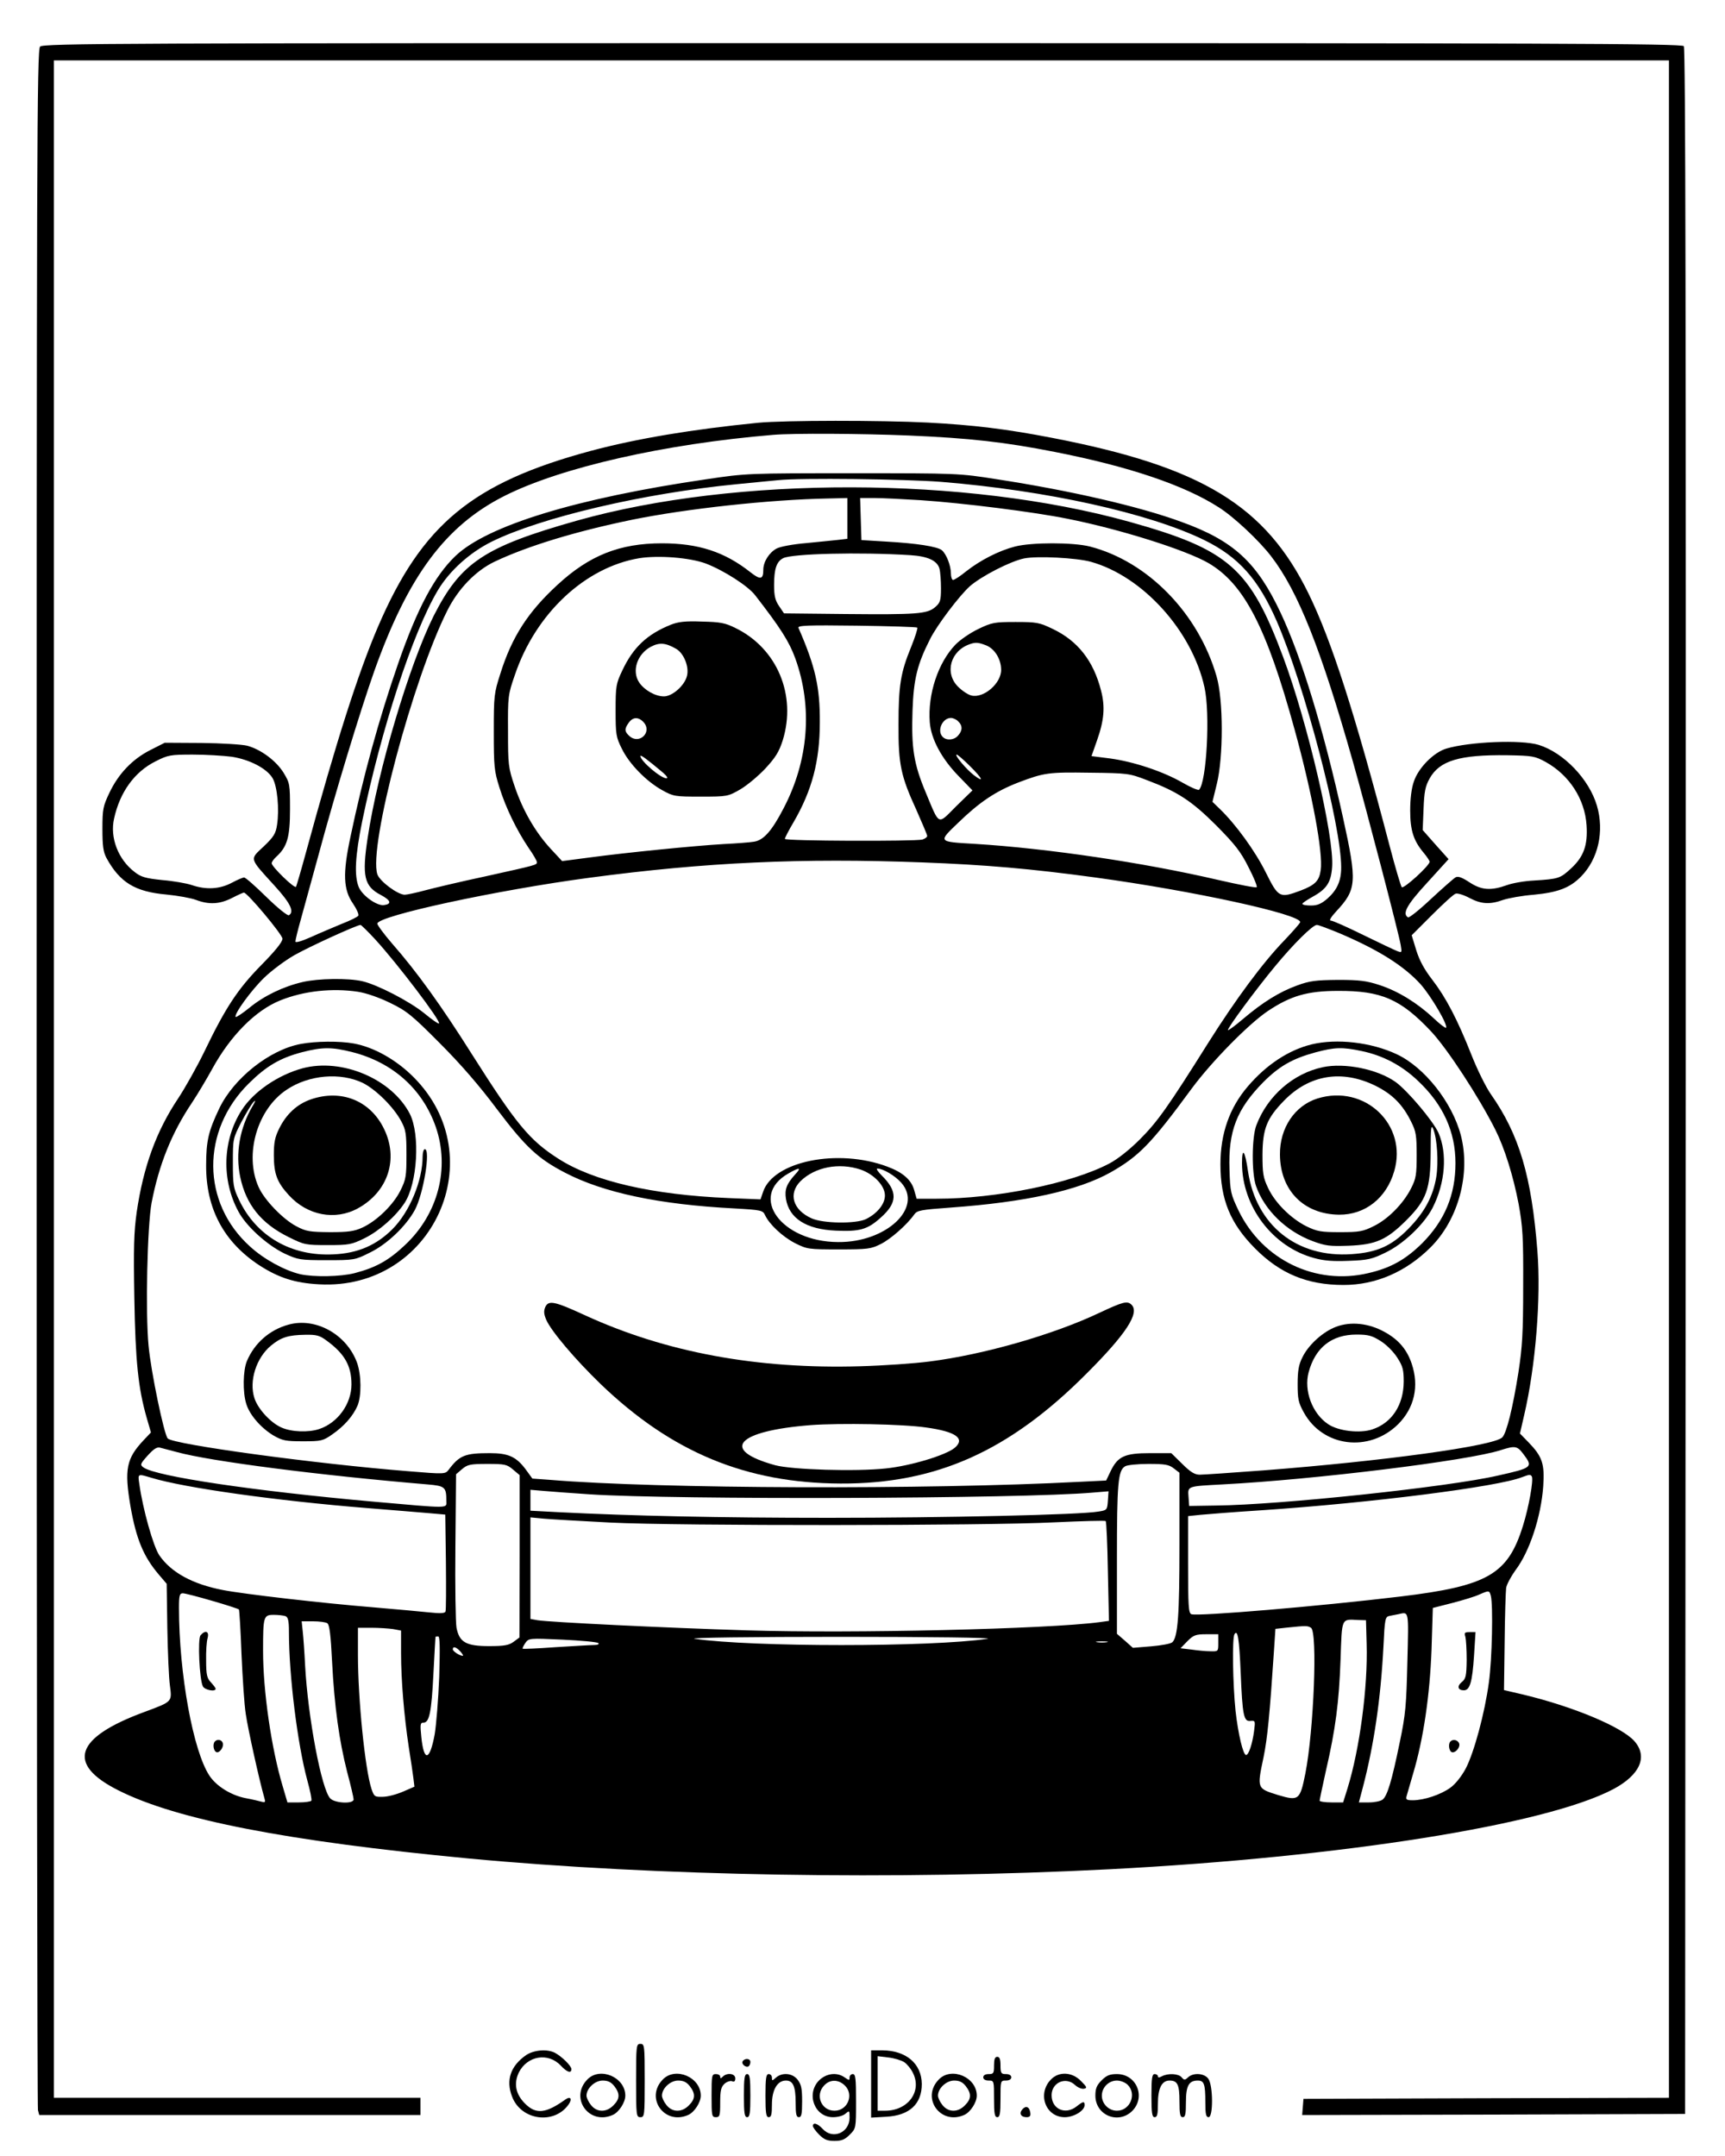
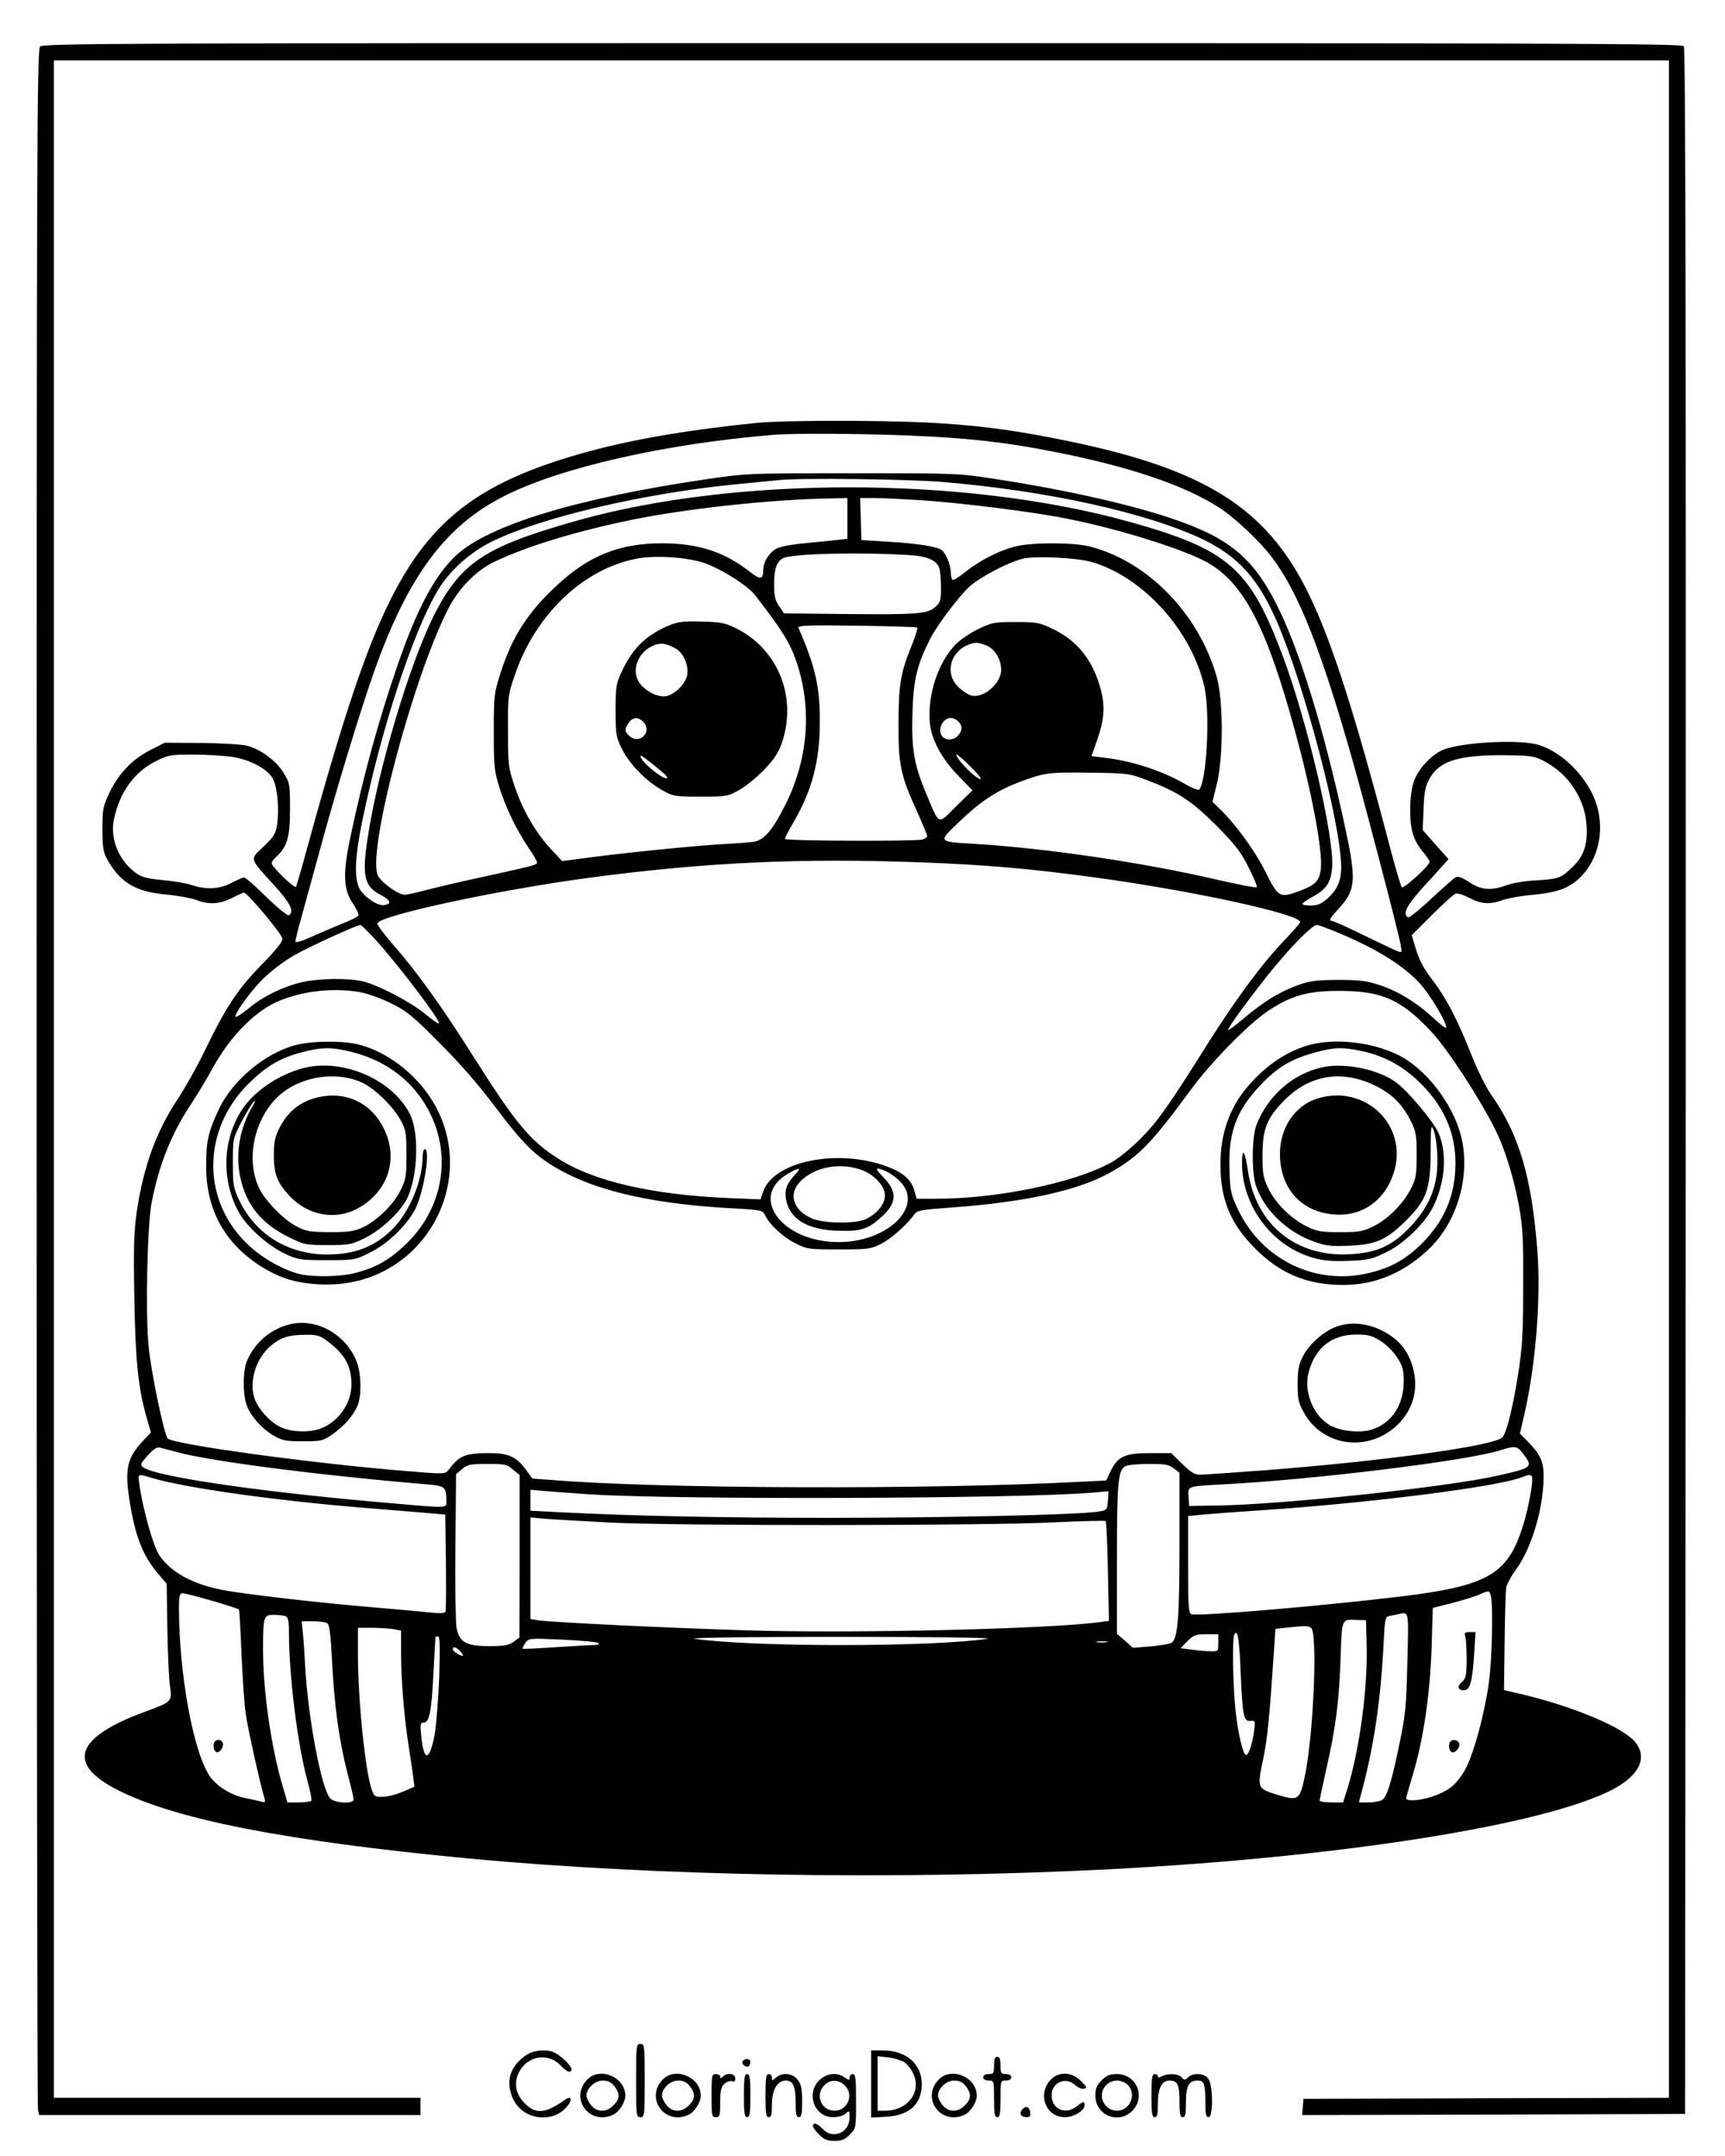
<svg xmlns="http://www.w3.org/2000/svg" version="1.0" width="800pt" height="1000pt" viewBox="0 0 800 1000" preserveAspectRatio="xMidYMid meet">
  <g transform="translate(0,1000) scale(0.1,-0.1)" fill="#000000" stroke="none">
    <path d="M186 9784 c-15 -14 -16 -462 -16 -4782 0 -2622 3 -4777 6 -4789 l6 -23 884 0 884 0 0 40 0 40 -850 0 -850 0 0 4725 0 4725 3745 0 3745 0 0 -4725 0 -4725 -847 -2 -848 -3 -3 -38 -3 -37 888 2 888 3 3 4789 c1 3532 -1 4792 -9 4802 -10 12 -628 14 -3810 14 -3439 0 -3799 -1 -3813 -16z" />
    <path d="M3515 8039 c-302 -30 -561 -73 -774 -130 -550 -148 -784 -341 -988 -816 -93 -217 -195 -537 -333 -1043 -23 -85 -45 -159 -47 -163 -6 -11 -113 93 -113 109 0 6 9 19 21 30 51 46 64 91 64 220 0 117 -1 122 -30 170 -34 55 -105 108 -168 125 -23 6 -119 12 -212 13 l-171 1 -67 -34 c-83 -42 -148 -110 -190 -199 -29 -61 -32 -75 -32 -167 0 -79 4 -107 19 -135 62 -113 132 -156 277 -169 52 -5 114 -16 138 -25 61 -23 110 -20 167 9 27 14 52 25 55 25 16 0 179 -195 179 -214 0 -15 -34 -57 -98 -122 -109 -111 -166 -197 -264 -401 -34 -70 -89 -168 -122 -218 -101 -151 -161 -316 -192 -527 -13 -92 -15 -165 -11 -398 5 -295 18 -418 57 -555 l20 -69 -34 -36 c-80 -85 -90 -135 -61 -306 27 -154 61 -235 133 -319 l35 -41 3 -204 c2 -113 7 -234 12 -268 10 -76 12 -74 -117 -122 -324 -119 -365 -242 -122 -364 269 -136 783 -236 1624 -316 873 -82 1979 -101 2973 -50 1077 56 2023 206 2337 372 123 66 160 150 97 222 -58 66 -282 160 -515 216 l-90 21 3 222 c1 122 5 236 7 252 3 17 23 54 44 83 65 86 118 248 128 388 7 105 -4 138 -69 205 l-39 40 20 87 c53 228 78 542 61 759 -27 347 -84 540 -216 728 -23 33 -63 114 -89 180 -66 167 -119 268 -182 350 -38 49 -60 90 -75 138 l-21 69 94 94 c52 52 101 97 110 99 9 3 38 -6 64 -20 55 -29 95 -31 156 -9 24 8 88 20 142 24 113 11 168 32 220 85 79 81 108 209 73 328 -36 123 -154 246 -270 282 -81 25 -320 15 -428 -17 -58 -17 -130 -89 -151 -153 -11 -31 -17 -80 -17 -134 0 -94 16 -141 63 -197 15 -18 27 -36 27 -41 0 -18 -120 -127 -129 -118 -5 6 -30 91 -56 190 -162 619 -270 954 -376 1171 -200 409 -495 589 -1189 723 -211 41 -367 60 -578 71 -214 11 -663 11 -787 -1z m700 -59 c283 -12 448 -31 676 -76 342 -67 601 -154 761 -257 70 -44 187 -154 243 -227 125 -162 232 -432 380 -955 61 -216 211 -790 221 -848 6 -36 6 -37 -17 -28 -13 5 -84 39 -158 75 -73 36 -140 66 -149 66 -9 0 0 16 26 44 94 101 96 135 31 431 -90 410 -193 747 -290 953 -110 234 -218 334 -459 421 -195 72 -518 146 -856 198 -177 28 -184 28 -669 28 -484 0 -493 0 -680 -28 -602 -88 -1016 -215 -1163 -356 -97 -93 -177 -243 -266 -500 -88 -254 -162 -522 -221 -804 -36 -169 -33 -243 12 -308 17 -25 28 -50 25 -56 -4 -6 -38 -23 -77 -38 -38 -16 -103 -43 -142 -61 -45 -20 -73 -28 -73 -21 0 7 11 53 25 102 14 50 50 182 81 295 77 287 194 671 260 858 157 441 330 674 604 812 262 132 741 241 1245 283 91 8 415 6 630 -3z m150 -215 c490 -40 964 -145 1220 -270 159 -78 251 -181 336 -376 128 -295 299 -946 299 -1142 0 -63 -19 -105 -64 -145 -28 -24 -46 -32 -76 -32 -22 0 -40 3 -40 8 0 4 23 19 50 34 63 35 83 66 88 137 10 139 -114 670 -227 973 -154 413 -252 499 -714 628 -758 211 -1824 213 -2562 5 -431 -122 -538 -194 -664 -442 -112 -224 -259 -716 -306 -1030 -27 -177 -16 -224 61 -264 47 -25 52 -42 15 -47 -32 -5 -100 43 -117 83 -22 53 -17 145 16 307 88 426 234 874 350 1069 54 91 148 176 251 227 227 112 704 224 1134 266 88 9 176 17 195 19 105 11 588 5 755 -8z m-435 -169 l0 -95 -42 -5 c-24 -3 -91 -9 -149 -15 -60 -5 -120 -16 -137 -25 -34 -18 -62 -61 -62 -98 0 -46 -13 -49 -60 -12 -119 94 -240 134 -410 134 -196 0 -337 -56 -485 -193 -136 -125 -211 -241 -264 -410 -30 -93 -31 -104 -31 -272 0 -160 2 -181 26 -257 30 -96 80 -198 135 -280 22 -31 39 -61 39 -67 0 -13 -1 -13 -240 -66 -113 -24 -239 -54 -280 -65 -41 -11 -83 -20 -93 -20 -32 0 -116 62 -127 95 -42 128 165 907 325 1224 50 100 131 184 219 226 152 72 374 140 636 194 249 51 639 94 913 99 l87 2 0 -94z m340 84 c196 -13 528 -55 680 -86 243 -48 550 -145 655 -206 165 -97 269 -298 399 -772 81 -294 133 -573 121 -652 -7 -50 -26 -69 -94 -95 -97 -36 -102 -33 -161 85 -49 99 -140 224 -213 294 l-34 33 20 82 c31 124 31 391 -1 500 -84 292 -319 533 -587 602 -78 20 -271 20 -348 0 -74 -19 -160 -63 -225 -114 -28 -23 -56 -41 -62 -41 -5 0 -10 14 -10 30 0 37 -21 90 -42 108 -21 17 -116 32 -258 40 l-115 7 -3 98 -3 97 68 0 c37 0 133 -5 213 -10z m-48 -255 c80 -5 125 -25 135 -63 4 -15 7 -56 7 -91 0 -57 -4 -67 -27 -87 -37 -32 -87 -35 -417 -32 l-284 3 -23 34 c-18 26 -23 48 -23 97 0 75 11 109 42 125 40 21 355 29 590 14z m-948 -39 c83 -32 196 -104 229 -148 117 -151 157 -214 185 -291 82 -226 62 -476 -55 -698 -54 -104 -92 -146 -136 -153 -17 -3 -81 -8 -142 -11 -136 -8 -447 -39 -619 -62 l-129 -17 -53 57 c-71 77 -129 177 -167 289 -30 89 -31 100 -31 258 -1 160 0 168 32 260 96 284 325 499 577 541 89 14 234 3 309 -25z m1786 8 c239 -67 468 -319 526 -582 27 -120 10 -438 -25 -475 -4 -4 -39 11 -77 33 -90 52 -226 97 -335 112 l-87 11 25 71 c34 96 39 158 19 234 -35 137 -108 230 -224 285 -62 30 -75 32 -172 32 -97 0 -110 -2 -172 -32 -36 -17 -85 -50 -107 -73 -80 -83 -129 -229 -119 -360 6 -78 55 -169 134 -250 l64 -66 -76 -74 c-87 -87 -75 -93 -141 65 -55 131 -67 205 -61 379 5 146 22 215 81 331 32 65 137 203 185 246 54 47 188 116 252 129 60 12 242 3 310 -16z m-806 -305 c3 -3 -10 -44 -29 -91 -48 -117 -58 -177 -58 -358 -1 -186 11 -240 83 -397 27 -61 50 -115 50 -120 0 -6 -10 -13 -22 -17 -37 -9 -638 -7 -638 3 0 5 18 40 40 77 86 148 122 284 122 464 1 164 -21 259 -99 438 -5 11 44 13 270 10 151 -2 278 -6 281 -9z m321 -83 c38 -16 67 -62 68 -111 2 -63 -80 -135 -138 -121 -16 4 -43 22 -62 41 -64 64 -35 168 57 198 26 9 39 7 75 -7z m-131 -352 c21 -20 20 -43 -1 -66 -18 -21 -53 -24 -71 -6 -28 28 -2 88 38 88 10 0 26 -7 34 -16z m-3369 -164 c83 -13 162 -54 189 -99 22 -37 32 -144 21 -216 -6 -41 -15 -56 -62 -101 -66 -62 -69 -51 51 -183 73 -80 92 -120 66 -136 -6 -4 -53 34 -104 84 -51 50 -97 91 -104 91 -6 0 -32 -11 -58 -25 -55 -29 -118 -33 -185 -10 -24 8 -86 19 -136 23 -77 8 -99 14 -128 37 -77 58 -116 160 -96 248 27 124 96 218 193 266 57 29 68 31 172 31 61 0 142 -5 181 -10z m3422 -42 c60 -59 70 -82 19 -43 -36 28 -92 95 -79 95 4 0 31 -23 60 -52z m2671 18 c110 -61 182 -172 190 -294 6 -92 -13 -146 -73 -201 -49 -45 -57 -48 -170 -55 -44 -2 -100 -12 -125 -21 -75 -27 -119 -24 -174 12 -35 23 -53 30 -65 24 -9 -5 -60 -50 -114 -100 -54 -51 -102 -89 -107 -86 -28 17 -6 58 89 161 l99 109 -60 67 -60 68 4 98 c3 80 8 105 28 141 46 83 139 111 360 108 118 -2 128 -4 178 -31z m-1850 -84 c143 -54 208 -96 323 -211 87 -88 113 -121 149 -193 25 -48 42 -90 38 -93 -3 -4 -84 12 -180 34 -344 80 -788 146 -1128 167 -172 10 -170 8 -75 99 98 95 173 145 276 185 121 46 140 49 334 46 175 -2 182 -3 263 -34z m-1041 -382 c292 -11 502 -29 803 -70 454 -62 950 -170 950 -207 0 -4 -33 -42 -73 -84 -99 -102 -225 -272 -353 -475 -187 -298 -236 -367 -318 -449 -49 -49 -105 -93 -142 -112 -175 -92 -524 -163 -800 -163 l-93 0 -11 39 c-13 48 -52 83 -125 110 -229 86 -529 25 -576 -117 l-12 -35 -146 6 c-356 15 -629 78 -792 183 -133 85 -195 160 -399 482 -143 227 -257 385 -371 515 -38 44 -69 86 -69 93 0 36 557 156 985 213 539 72 984 92 1542 71z m-2537 -357 c102 -111 306 -380 296 -390 -3 -3 -33 18 -68 47 -69 56 -218 133 -288 149 -65 15 -205 13 -277 -4 -90 -21 -179 -64 -246 -119 -32 -26 -61 -45 -64 -43 -10 11 72 124 132 182 34 33 97 80 139 104 68 39 289 140 308 141 3 0 34 -30 68 -67z m4473 28 c183 -78 299 -152 376 -237 49 -56 128 -190 117 -201 -2 -3 -29 17 -58 45 -75 70 -164 125 -250 153 -61 20 -93 24 -193 24 -103 -1 -130 -4 -190 -26 -82 -30 -158 -77 -250 -155 -36 -31 -68 -54 -70 -52 -6 6 131 191 219 297 85 103 174 191 193 191 8 0 55 -18 106 -39z m-4553 -271 c39 -6 99 -27 150 -52 76 -37 100 -56 230 -187 98 -98 185 -199 265 -306 132 -175 190 -229 315 -294 178 -93 437 -148 786 -166 125 -7 132 -9 142 -31 20 -43 81 -100 139 -130 56 -28 62 -29 203 -29 135 0 149 2 195 25 46 23 121 89 155 137 13 19 31 22 169 32 346 25 591 79 741 163 132 75 188 132 376 388 92 125 264 300 353 360 106 71 184 94 326 94 201 1 291 -38 432 -188 75 -80 221 -303 298 -456 43 -86 83 -214 108 -345 19 -105 22 -152 21 -380 0 -217 -4 -283 -22 -400 -26 -165 -55 -282 -75 -302 -40 -40 -552 -110 -1108 -153 -146 -11 -279 -20 -295 -20 -23 0 -43 12 -81 50 l-51 50 -98 0 c-118 0 -150 -15 -183 -83 l-21 -44 -123 -6 c-706 -37 -1950 -33 -2455 9 l-83 6 -32 44 c-43 57 -79 74 -165 74 -116 0 -141 -10 -192 -78 -15 -19 -18 -20 -185 -6 -438 35 -1089 124 -1117 152 -17 17 -78 310 -89 430 -15 154 -6 555 14 663 34 177 93 324 187 464 26 39 67 108 93 155 85 156 202 274 317 320 109 44 241 58 360 40z m2332 -825 c62 -22 112 -75 112 -120 0 -40 -36 -84 -89 -110 -48 -22 -198 -20 -251 4 -87 39 -109 114 -52 172 67 66 179 88 280 54z m-304 -22 c-40 -44 -50 -70 -43 -114 15 -90 94 -141 231 -147 110 -5 147 5 207 59 80 70 81 123 6 197 -18 18 -27 32 -20 32 26 0 82 -33 111 -66 102 -116 -70 -277 -293 -275 -264 1 -417 212 -231 318 52 30 63 29 32 -4z m-2868 -1288 c156 -43 663 -108 1162 -150 82 -7 88 -12 88 -77 0 -35 23 -35 -338 -3 -550 49 -1010 117 -1067 159 -16 12 -15 16 20 55 29 32 44 41 59 36 12 -3 46 -12 76 -20z m6244 -8 c47 -62 44 -65 -117 -101 -229 -53 -1011 -136 -1307 -139 l-125 -2 -3 42 c-4 51 -7 49 158 58 424 22 1140 110 1290 159 66 21 76 20 104 -17z m-4685 -73 l31 -26 0 -376 -1 -377 -27 -20 c-22 -16 -43 -20 -114 -20 -107 0 -138 18 -151 86 -4 24 -7 194 -5 377 l3 334 28 24 c25 21 37 24 117 24 81 0 91 -2 119 -26z m3065 5 l26 -20 0 -333 c0 -325 -7 -428 -33 -453 -7 -7 -51 -15 -98 -19 l-85 -7 -37 33 -37 32 0 347 c0 352 5 411 38 430 9 6 58 11 108 11 78 0 95 -3 118 -21z m-4743 -43 c154 -47 581 -107 1004 -141 110 -9 236 -19 280 -23 l80 -7 3 -220 c1 -121 1 -224 -2 -230 -3 -8 -26 -9 -72 -4 -38 4 -157 15 -264 24 -234 19 -598 61 -696 80 -140 27 -240 81 -295 161 -28 41 -77 215 -93 332 -7 47 -8 47 55 28z m6403 6 c9 -15 -14 -143 -41 -229 -70 -225 -162 -279 -568 -328 -374 -45 -941 -93 -970 -82 -13 6 -15 38 -15 231 l0 224 58 6 c31 3 158 13 282 21 507 34 1098 109 1210 154 32 12 38 13 44 3z m-4369 -83 c397 -26 2001 -21 2333 8 l73 6 -3 -44 c-3 -42 -4 -44 -44 -50 -84 -15 -714 -29 -1252 -29 -512 0 -911 9 -1249 26 l-133 7 0 48 0 49 58 -5 c31 -3 129 -10 217 -16z m95 -131 c319 -16 1743 -15 2059 1 129 6 236 9 239 6 3 -3 8 -109 10 -234 l5 -229 -44 -6 c-241 -32 -1145 -53 -1633 -38 -393 12 -916 38 -973 47 l-33 6 0 236 0 235 63 -6 c34 -3 172 -11 307 -18z m4084 -340 c11 -43 6 -293 -9 -401 -19 -142 -69 -327 -108 -401 -19 -35 -47 -71 -71 -88 -44 -32 -122 -58 -174 -58 -28 0 -33 3 -29 18 2 9 17 57 31 107 48 162 77 362 85 574 l6 193 90 23 c50 13 106 30 125 39 46 20 47 20 54 -6z m-5930 -23 c66 -19 121 -37 124 -40 2 -2 8 -95 12 -207 5 -112 13 -237 20 -279 9 -65 64 -313 86 -388 6 -20 4 -22 -12 -18 -10 3 -44 11 -76 17 -66 13 -134 55 -166 103 -76 113 -142 474 -142 780 0 57 3 67 18 67 9 0 71 -16 136 -35z m5543 -282 c-5 -203 -8 -244 -36 -377 -36 -175 -57 -246 -79 -263 -9 -7 -37 -13 -63 -13 l-47 0 18 68 c52 199 83 408 96 655 6 129 8 138 28 142 11 2 30 6 41 8 50 11 48 22 42 -220z m-5203 211 c12 -5 16 -21 16 -73 0 -204 40 -522 85 -688 13 -47 22 -90 19 -95 -3 -4 -29 -8 -58 -8 l-53 0 -22 75 c-53 177 -91 442 -91 628 0 160 2 167 50 167 21 0 45 -3 54 -6z m5014 -129 c6 -200 -32 -487 -89 -671 l-20 -64 -54 0 c-30 0 -55 4 -55 8 0 4 13 66 29 138 45 194 61 320 68 516 7 198 2 188 83 184 l35 -1 3 -110z m-4820 96 c10 -6 16 -55 22 -177 11 -212 33 -367 70 -513 17 -63 30 -120 30 -127 0 -22 -86 -18 -108 4 -41 41 -104 377 -117 617 -3 61 -8 131 -11 158 l-5 47 53 0 c29 0 59 -4 66 -9z m4562 -21 c31 -20 13 -475 -26 -675 -25 -125 -31 -129 -126 -101 -99 31 -99 29 -68 176 18 87 29 203 48 490 l7 105 55 6 c88 9 94 9 110 -1z m-4257 -6 l37 -7 0 -106 c0 -122 14 -292 36 -436 9 -55 18 -118 21 -141 l5 -41 -53 -23 c-30 -13 -72 -24 -94 -24 -37 -1 -40 1 -52 36 -30 91 -63 416 -63 624 l0 124 63 0 c34 0 79 -3 100 -6z m3931 -204 c8 -196 14 -226 45 -222 23 2 23 0 17 -47 -8 -60 -25 -111 -37 -111 -14 0 -37 98 -49 205 -13 128 -16 337 -5 355 15 24 22 -18 29 -180z m-104 140 c0 -40 0 -40 -37 -39 -21 0 -60 4 -88 8 l-50 6 32 33 c28 28 38 32 87 32 l56 0 0 -40z m-3613 -157 c-4 -104 -14 -224 -21 -267 -23 -124 -50 -130 -62 -13 -6 59 -5 67 10 67 27 0 37 47 46 225 5 94 9 171 10 173 0 1 5 2 12 2 8 0 9 -48 5 -187z m2543 176 c-261 -39 -1094 -39 -1359 0 -32 5 260 9 679 9 421 0 712 -4 680 -9z m-1805 -20 c5 -5 -3 -9 -20 -9 -17 0 -97 -5 -179 -10 -82 -6 -150 -9 -152 -7 -2 2 4 14 12 26 16 23 18 23 173 16 86 -4 160 -11 166 -16z m2358 4 c-13 -2 -33 -2 -45 0 -13 2 -3 4 22 4 25 0 35 -2 23 -4z m-2998 -43 c10 -11 15 -20 11 -20 -14 0 -46 21 -46 30 0 16 16 11 35 -10z" />
    <path d="M3110 7102 c-109 -44 -174 -105 -224 -212 -29 -61 -31 -72 -31 -185 0 -112 2 -124 29 -178 34 -70 113 -151 187 -192 52 -29 59 -30 179 -30 123 0 126 1 182 33 31 18 83 61 117 97 48 52 64 78 81 131 65 210 -26 427 -219 521 -48 24 -70 28 -156 30 -78 3 -110 -1 -145 -15z m25 -111 c36 -20 62 -84 51 -126 -11 -45 -68 -95 -107 -95 -40 0 -91 29 -115 65 -35 53 -9 131 54 165 40 21 68 19 117 -9z m-150 -341 c41 -46 -20 -105 -66 -64 -23 21 -24 33 -3 62 19 27 45 28 69 2z m90 -234 c17 -15 24 -25 16 -26 -27 0 -120 80 -121 103 0 8 29 -13 105 -77z" />
    <path d="M1395 5158 c-145 -27 -311 -159 -378 -299 -50 -105 -61 -150 -61 -264 -1 -201 82 -356 247 -464 90 -58 165 -82 277 -88 528 -29 809 591 437 962 -80 80 -183 138 -276 155 -65 12 -177 11 -246 -2z m239 -38 c188 -48 326 -172 387 -347 66 -191 11 -404 -143 -548 -75 -71 -134 -104 -233 -130 -67 -17 -189 -19 -253 -5 -72 17 -169 70 -232 128 -226 203 -228 538 -6 757 82 81 145 118 248 145 94 24 137 24 232 0z" />
    <path d="M1403 5045 c-114 -31 -228 -109 -282 -194 -89 -138 -95 -324 -15 -471 37 -69 133 -155 213 -194 63 -29 72 -31 196 -31 128 0 132 1 198 34 82 39 170 124 211 199 40 75 74 282 46 282 -5 0 -10 -15 -10 -34 0 -111 -60 -257 -140 -337 -75 -75 -161 -112 -273 -117 -196 -10 -358 84 -438 252 -27 56 -29 70 -29 173 0 111 0 112 40 190 23 43 48 85 57 93 10 10 8 2 -6 -21 -59 -100 -80 -219 -57 -328 27 -128 97 -216 225 -279 72 -36 79 -37 181 -37 98 0 110 2 171 32 67 33 144 101 185 163 60 91 73 317 25 413 -83 162 -315 261 -498 212z m280 -68 c61 -31 143 -112 178 -178 21 -39 24 -58 24 -154 0 -100 -2 -115 -28 -167 -32 -65 -109 -141 -177 -172 -37 -17 -64 -21 -150 -21 -93 1 -110 3 -155 27 -62 32 -150 123 -176 183 -67 150 -6 361 131 451 103 69 249 81 353 31z" />
    <path d="M1442 4901 c-64 -22 -114 -68 -147 -135 -20 -40 -25 -65 -25 -123 0 -88 15 -127 70 -187 86 -94 214 -118 319 -61 141 77 191 230 121 371 -64 130 -198 183 -338 135z" />
    <path d="M6083 5156 c-106 -26 -210 -94 -296 -195 -85 -99 -127 -219 -127 -361 0 -164 46 -275 160 -390 117 -118 243 -170 411 -170 150 0 290 61 404 175 129 129 186 342 140 519 -40 153 -169 316 -297 376 -119 56 -278 74 -395 46z m232 -31 c100 -21 187 -67 263 -140 115 -109 172 -234 172 -380 0 -147 -50 -266 -154 -371 -77 -76 -146 -115 -250 -139 -244 -58 -491 61 -602 290 -36 76 -39 86 -42 191 -6 177 33 279 157 405 74 74 135 109 242 138 90 24 124 25 214 6z" />
    <path d="M6134 5050 c-136 -29 -255 -132 -307 -268 -22 -56 -23 -222 -2 -283 39 -111 139 -209 261 -255 62 -23 80 -25 169 -22 126 5 175 27 266 117 95 95 113 145 114 319 0 111 2 129 12 105 18 -45 25 -153 14 -222 -15 -91 -55 -165 -131 -242 -77 -78 -144 -108 -261 -116 -254 -18 -443 133 -481 383 -14 98 -28 117 -28 38 1 -201 142 -387 334 -439 47 -13 89 -16 162 -13 87 3 108 8 169 38 84 40 180 132 219 208 59 116 69 252 27 348 -25 55 -142 194 -198 235 -84 60 -237 91 -339 69z m243 -85 c79 -39 128 -87 168 -169 22 -44 25 -63 25 -153 0 -92 -3 -110 -26 -155 -36 -71 -107 -143 -173 -175 -50 -25 -67 -28 -156 -28 -89 0 -106 3 -156 27 -72 36 -146 109 -178 178 -23 48 -26 68 -26 155 1 120 20 168 100 250 117 120 267 145 422 70z" />
    <path d="M6110 4905 c-105 -33 -175 -136 -174 -260 1 -166 110 -277 274 -279 121 -1 220 77 256 202 63 215 -137 405 -356 337z" />
-     <path d="M2529 3938 c-8 -19 -7 -32 4 -59 23 -53 134 -184 253 -299 329 -316 674 -459 1112 -461 442 -2 782 149 1142 511 182 182 246 280 208 318 -20 20 -40 14 -149 -37 -213 -101 -536 -194 -789 -226 -69 -9 -213 -19 -320 -22 -478 -14 -902 64 -1278 237 -141 65 -168 70 -183 38z m1766 -559 c138 -19 183 -51 133 -94 -40 -34 -204 -84 -320 -96 -139 -15 -434 -6 -513 15 -258 71 -180 159 165 186 138 10 424 5 535 -11z" />
    <path d="M1338 3856 c-88 -24 -158 -86 -193 -169 -18 -43 -20 -144 -3 -198 15 -51 68 -112 126 -147 42 -24 57 -27 137 -27 85 0 93 2 136 32 56 39 96 85 117 133 19 45 18 143 -2 199 -48 132 -192 212 -318 177z m178 -75 c82 -60 114 -116 114 -202 0 -90 -63 -178 -149 -207 -50 -17 -130 -14 -176 7 -50 22 -109 86 -125 136 -26 79 8 187 77 244 46 38 80 49 159 50 52 1 67 -3 100 -28z" />
    <path d="M6184 3841 c-58 -26 -119 -84 -144 -137 -17 -33 -22 -63 -22 -123 0 -68 3 -86 28 -131 88 -162 304 -189 439 -55 75 76 97 176 62 280 -24 71 -67 118 -139 154 -74 37 -158 42 -224 12z m219 -61 c27 -17 60 -50 77 -77 26 -40 30 -57 30 -112 -1 -108 -55 -191 -146 -221 -57 -19 -156 -8 -204 24 -74 49 -114 156 -91 241 31 115 107 175 222 175 55 0 72 -5 112 -30z" />
    <path d="M6796 2408 c3 -12 6 -60 6 -107 -1 -74 -4 -88 -23 -103 -23 -19 -18 -38 10 -38 28 0 39 39 47 159 l7 111 -27 0 c-24 0 -26 -3 -20 -22z" />
    <path d="M6727 1923 c-11 -10 -8 -41 4 -49 16 -9 43 21 36 40 -7 16 -28 21 -40 9z" />
-     <path d="M930 2415 c-14 -17 -5 -207 11 -237 9 -17 59 -26 59 -11 0 4 -10 17 -22 30 -18 19 -22 35 -22 101 -1 42 2 89 7 105 8 31 -11 38 -33 12z" />
    <path d="M997 1923 c-11 -10 -8 -41 5 -49 14 -9 38 23 31 42 -5 15 -25 19 -36 7z" />
    <path d="M2950 350 c0 -163 1 -170 20 -170 19 0 20 7 20 170 0 163 -1 170 -20 170 -19 0 -20 -7 -20 -170z" />
    <path d="M2440 468 c-72 -50 -95 -116 -65 -193 42 -110 195 -131 262 -36 18 26 9 40 -15 23 -91 -65 -136 -70 -187 -19 -44 44 -53 93 -29 144 39 78 136 95 195 32 29 -31 49 -37 49 -16 0 15 -45 59 -77 76 -36 18 -97 13 -133 -11z" />
    <path d="M4040 334 l0 -156 70 4 c108 6 165 59 165 152 -1 94 -72 155 -182 156 l-53 0 0 -156z m154 101 c13 -9 32 -32 41 -52 41 -85 -25 -173 -130 -173 l-35 0 0 126 0 127 50 -6 c27 -3 60 -13 74 -22z" />
    <path d="M4610 420 c0 -36 -2 -40 -25 -40 -16 0 -25 -6 -25 -15 0 -9 9 -15 25 -15 25 0 25 -1 25 -85 0 -69 3 -85 15 -85 12 0 15 16 15 85 0 84 0 85 25 85 16 0 25 6 25 15 0 9 -9 15 -25 15 -22 0 -25 4 -25 40 0 29 -4 40 -15 40 -11 0 -15 -11 -15 -40z" />
    <path d="M3444 439 c-7 -12 15 -31 28 -23 4 3 8 12 8 20 0 17 -26 19 -36 3z" />
    <path d="M2725 356 c-86 -86 7 -216 118 -165 28 13 57 58 57 89 0 85 -116 135 -175 76z m124 -32 c27 -35 26 -59 -4 -89 -33 -34 -77 -33 -104 1 -12 15 -21 34 -21 44 0 34 39 70 75 70 24 0 39 -7 54 -26z" />
    <path d="M3075 356 c-86 -86 7 -216 118 -165 28 13 57 58 57 89 0 85 -116 135 -175 76z m124 -32 c27 -35 26 -59 -4 -89 -33 -34 -77 -33 -104 1 -12 15 -21 34 -21 44 0 34 39 70 75 70 24 0 39 -7 54 -26z" />
    <path d="M3300 280 c0 -93 1 -100 20 -100 18 0 20 7 20 68 0 56 4 72 20 87 10 9 26 15 35 12 10 -5 15 0 15 13 0 23 -38 28 -58 8 -9 -9 -12 -9 -12 0 0 7 -9 12 -20 12 -19 0 -20 -7 -20 -100z" />
    <path d="M3450 280 c0 -82 3 -100 15 -100 12 0 15 18 15 100 0 82 -3 100 -15 100 -12 0 -15 -18 -15 -100z" />
    <path d="M3550 280 c0 -82 3 -100 15 -100 12 0 15 13 15 59 0 68 25 111 65 111 33 0 45 -27 45 -104 0 -52 3 -66 15 -66 12 0 15 15 15 74 0 59 -4 78 -21 100 -24 31 -72 35 -101 9 -17 -15 -18 -15 -18 0 0 10 -7 17 -15 17 -12 0 -15 -18 -15 -100z" />
    <path d="M3799 351 c-62 -62 -22 -171 64 -171 24 0 48 7 59 17 17 15 18 14 18 -19 0 -70 -78 -103 -124 -53 -24 26 -46 33 -46 14 0 -6 13 -24 29 -40 23 -23 38 -29 71 -29 33 0 48 6 71 29 29 29 29 30 29 155 0 105 -2 126 -15 126 -8 0 -15 -7 -15 -16 0 -14 -2 -14 -22 0 -36 26 -85 20 -119 -13z m118 -23 c45 -42 15 -118 -47 -118 -61 0 -91 72 -48 117 27 29 65 29 95 1z" />
    <path d="M4355 356 c-86 -86 7 -216 118 -165 28 13 57 58 57 89 0 85 -116 135 -175 76z m124 -32 c27 -35 26 -59 -4 -89 -33 -34 -77 -33 -104 1 -12 15 -21 34 -21 44 0 34 39 70 75 70 24 0 39 -7 54 -26z" />
    <path d="M4875 356 c-66 -66 -27 -176 63 -176 42 0 92 30 92 56 0 19 -7 18 -37 -6 -52 -41 -116 -13 -116 52 0 59 66 88 109 47 12 -11 30 -19 41 -17 16 3 14 8 -14 36 -41 42 -101 45 -138 8z" />
    <path d="M5109 351 c-23 -23 -29 -38 -29 -71 0 -91 106 -135 171 -71 64 65 20 171 -71 171 -33 0 -48 -6 -71 -29z m121 -21 c43 -43 11 -120 -50 -120 -38 0 -70 32 -70 70 0 38 32 70 70 70 17 0 39 -9 50 -20z" />
    <path d="M5340 280 c0 -82 3 -100 15 -100 12 0 15 14 15 63 0 71 18 107 54 107 37 0 46 -19 46 -97 0 -58 3 -73 15 -73 12 0 15 14 15 69 0 76 13 101 55 101 29 0 35 -16 35 -101 0 -55 3 -69 15 -69 22 0 21 147 -1 178 -18 26 -69 30 -94 7 -15 -14 -18 -14 -30 0 -14 17 -62 20 -91 5 -13 -7 -19 -7 -19 0 0 5 -7 10 -15 10 -12 0 -15 -18 -15 -100z" />
    <path d="M4741 216 c-16 -19 -6 -36 20 -36 15 0 20 6 17 22 -4 27 -21 33 -37 14z" />
  </g>
</svg>